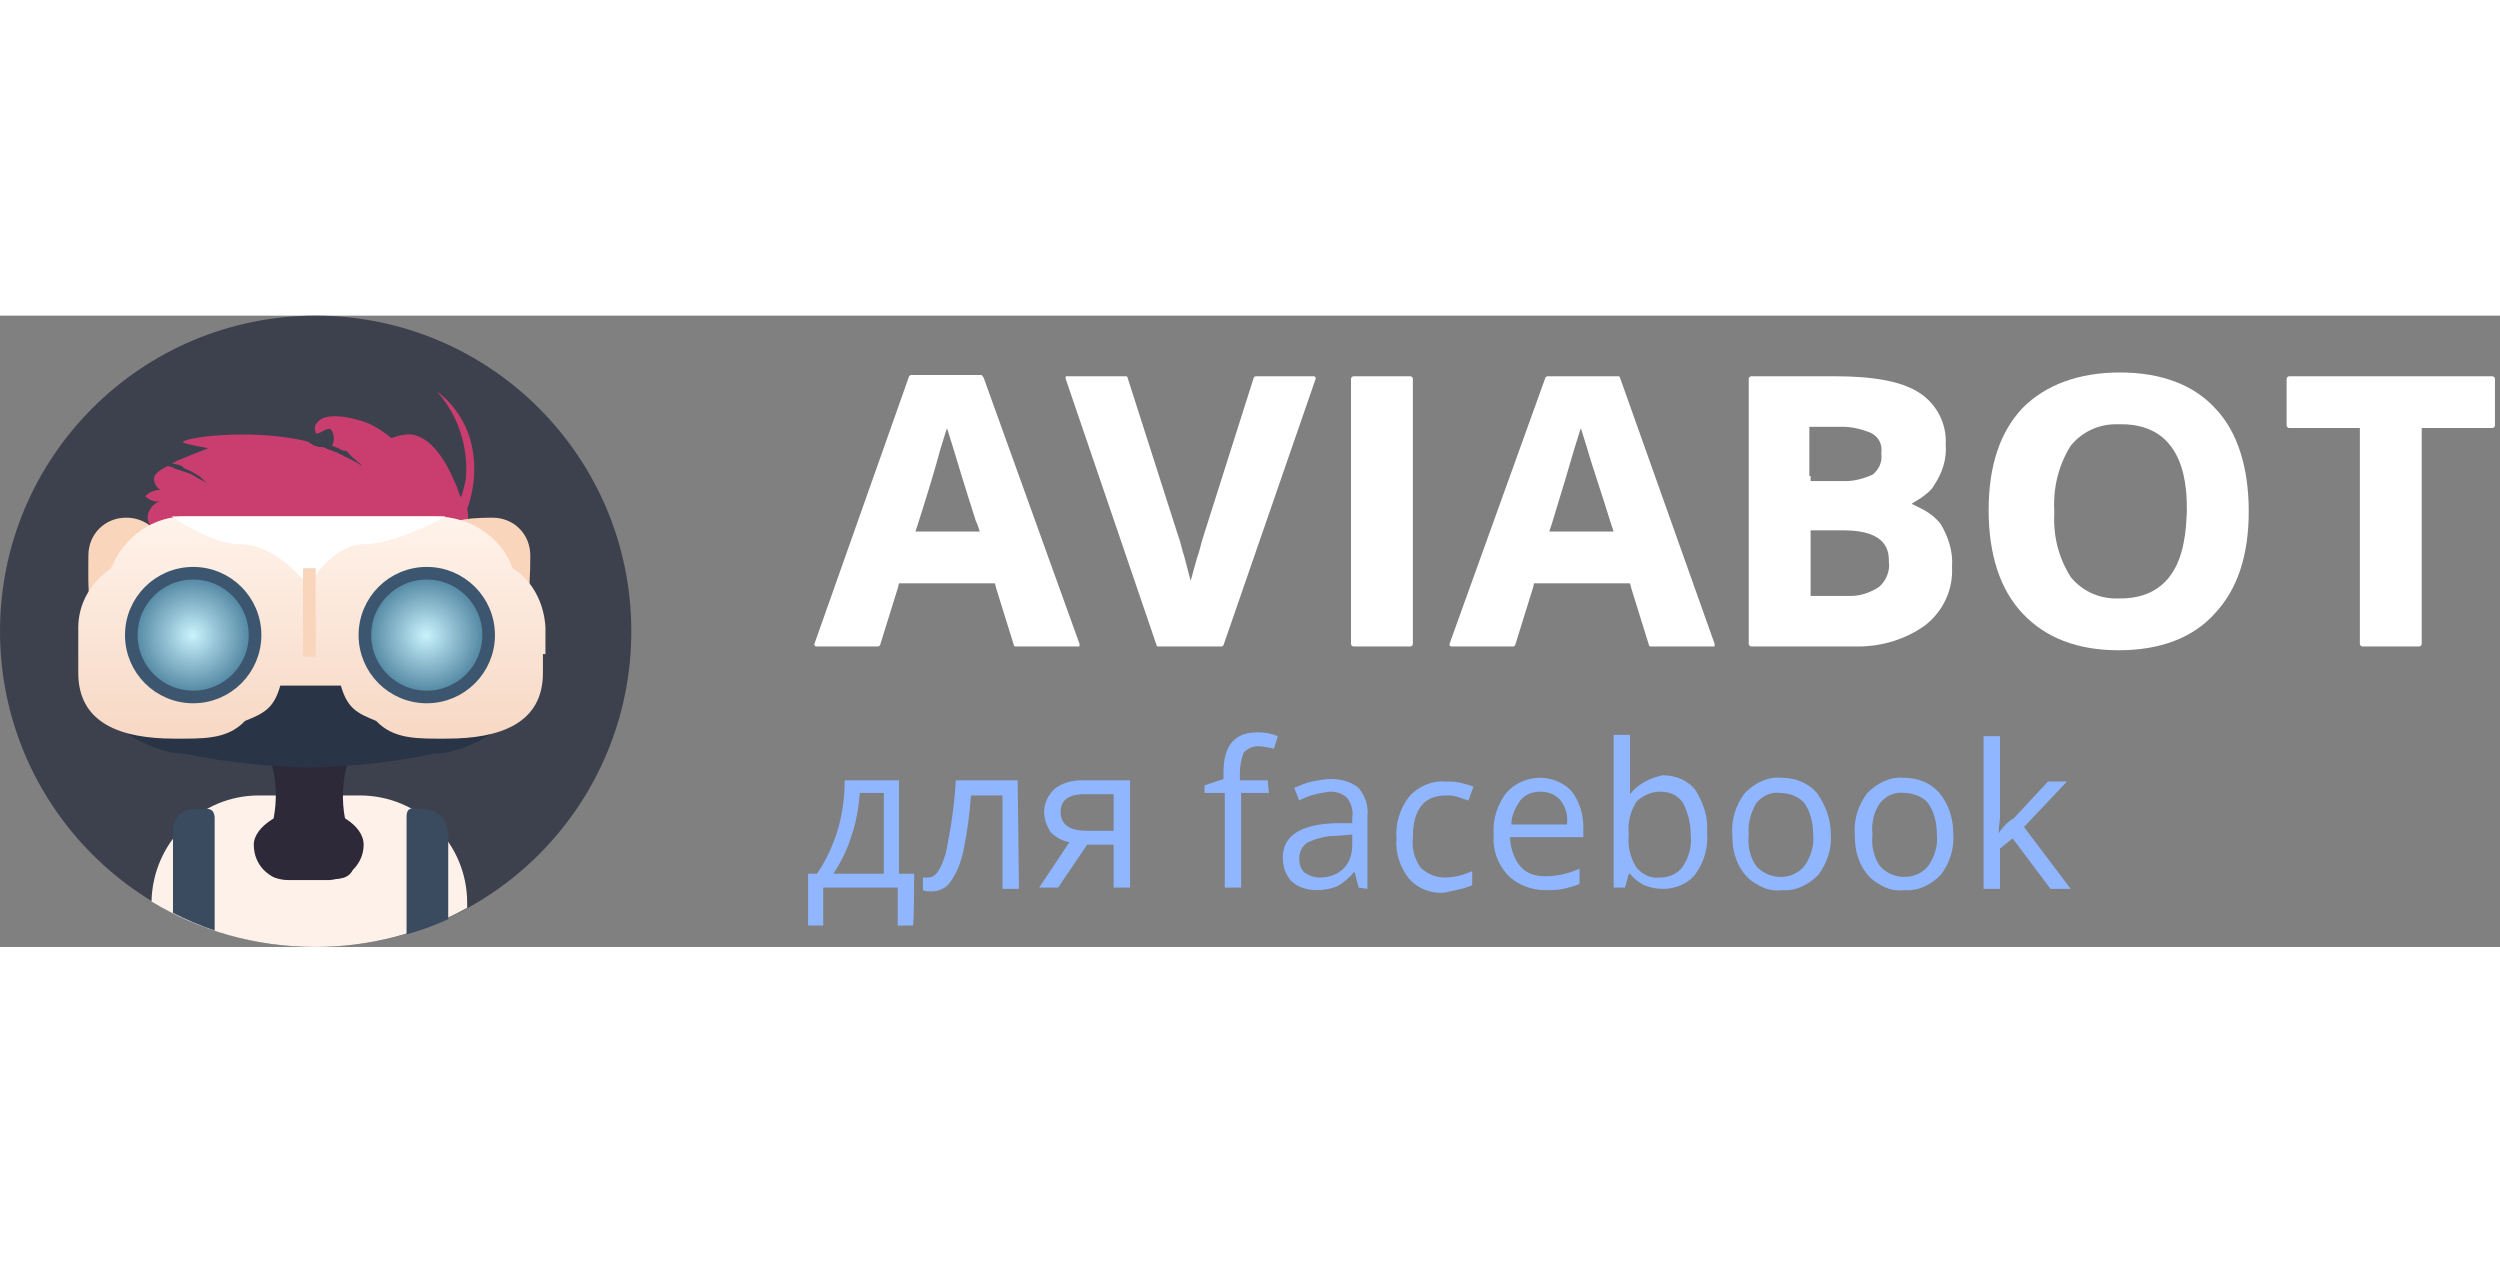
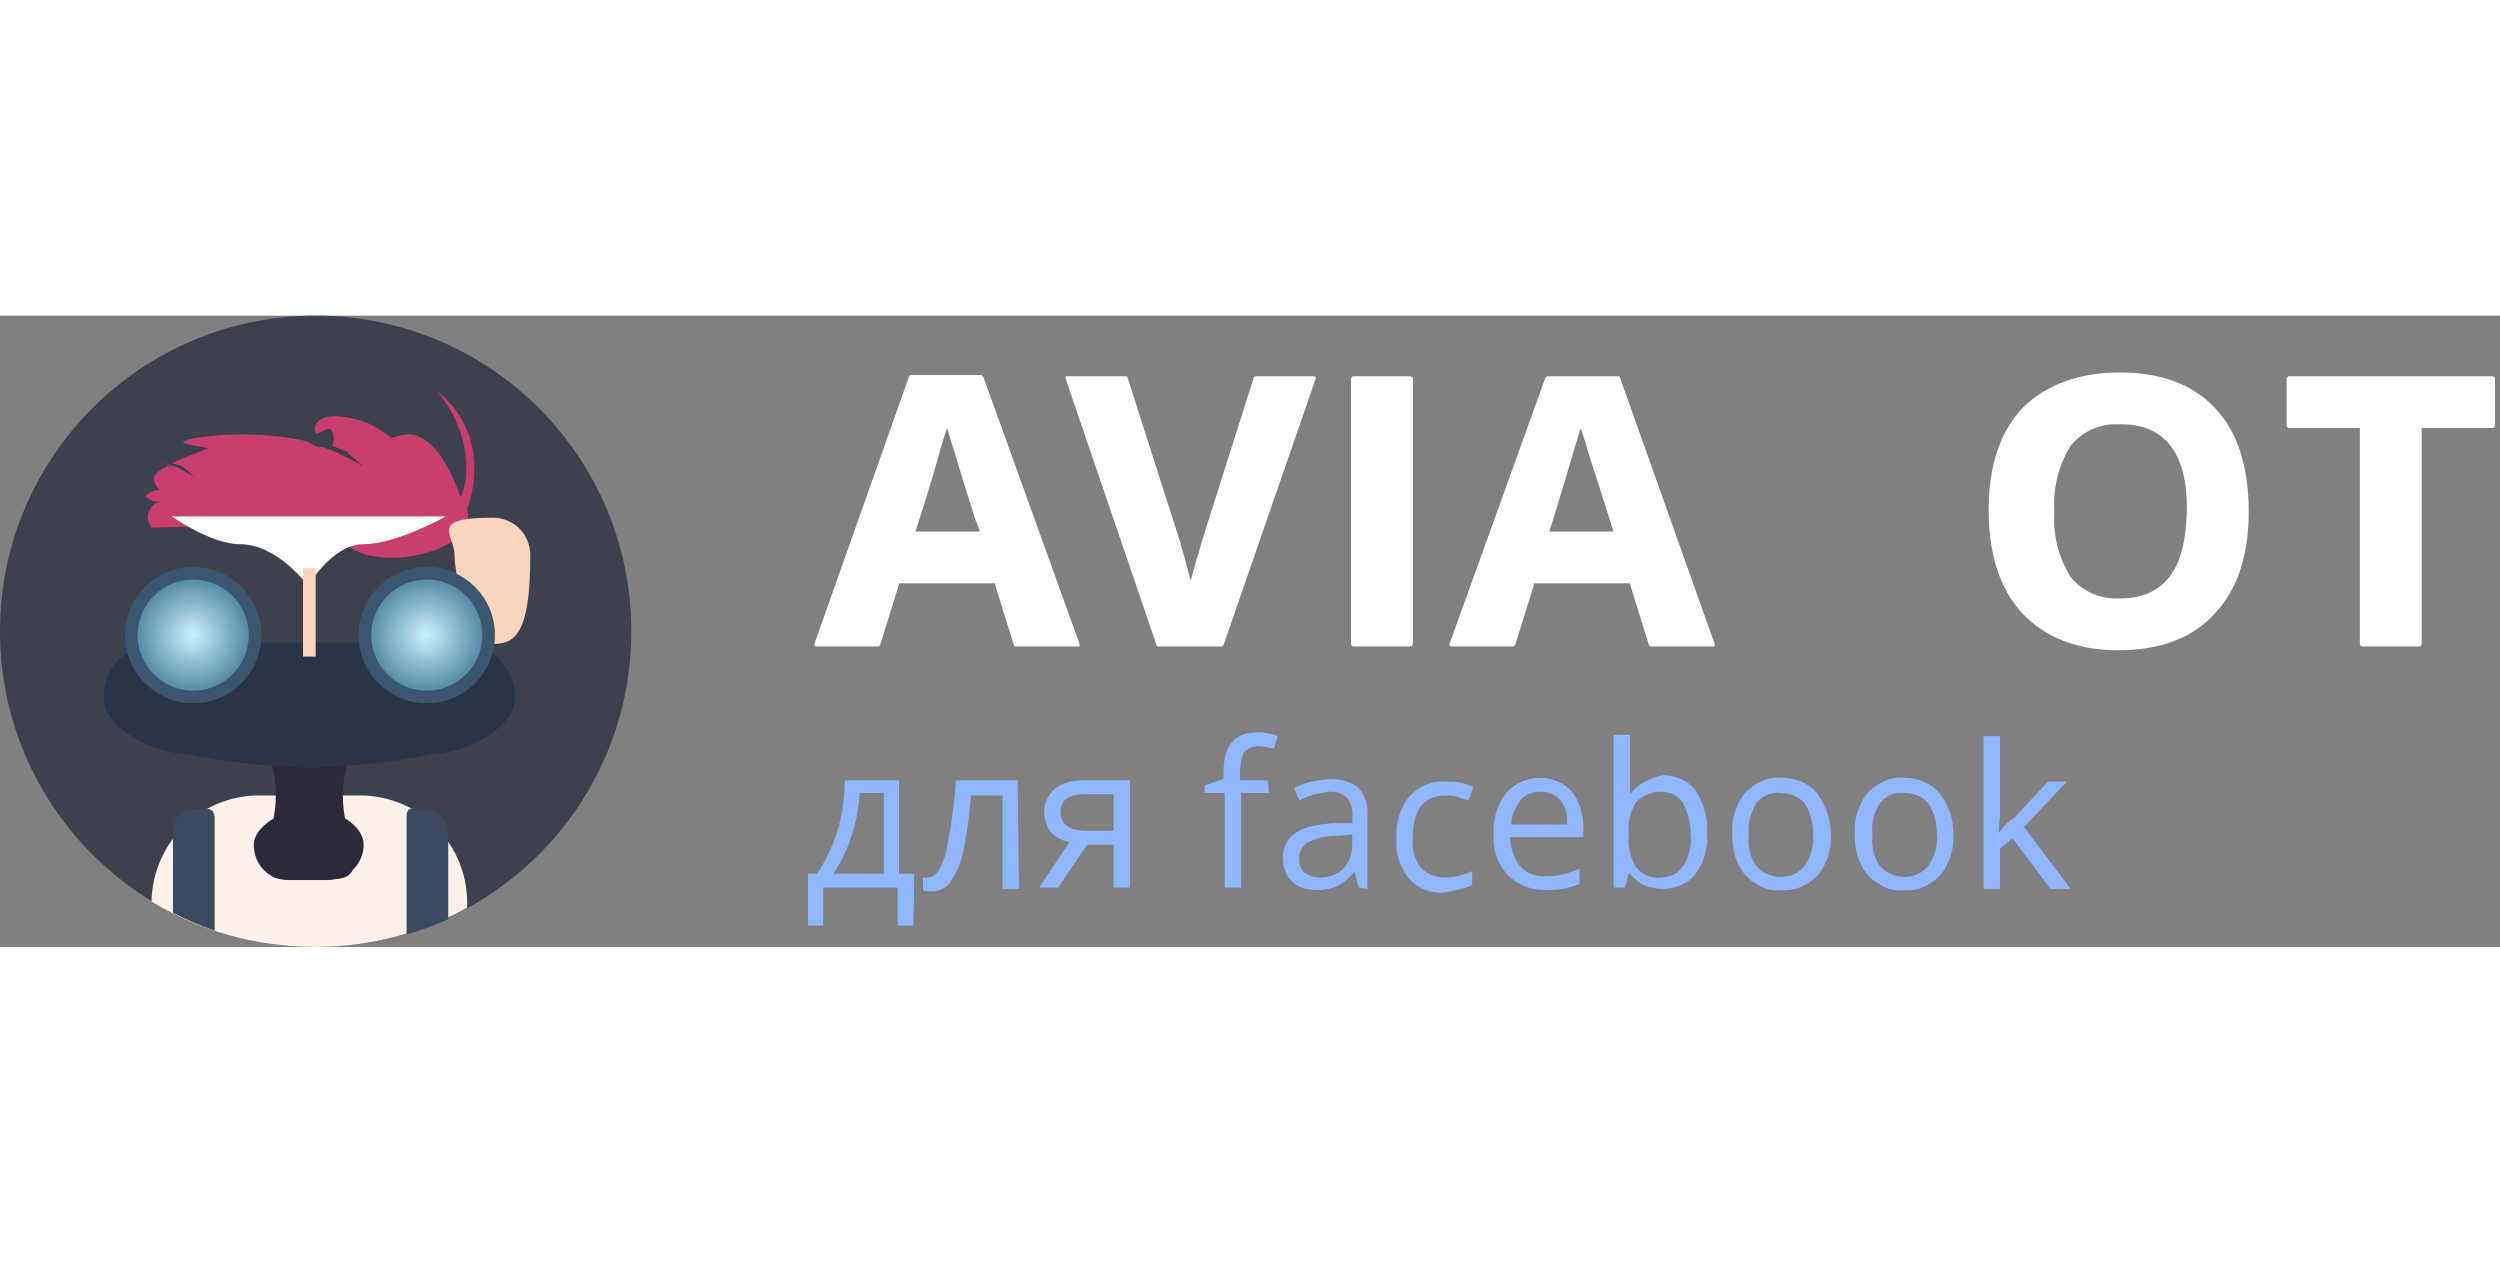
<svg xmlns="http://www.w3.org/2000/svg" version="1.1" width="99" x="0px" y="0px" viewBox="0 0 198 50" style="enable-background:new 0 0 198 50;" xml:space="preserve">
  <rect x="0" y="0" width="198" height="50" fill="#808080" stroke="none" />
  <style type="text/css">
	.st0{fill:#90B6FF;}
	.st1{fill:#FFFFFF;}
	.st2{fill:#3D414E;}
	.st3{fill:#FDF1EA;}
	.st4{fill:#2D2939;}
	.st5{fill:#3A4A5F;}
	.st6{fill:#293446;}
	.st7{fill:#C93E6F;}
	.st8{fill:#F9D5BC;}
	.st9{fill:url(#Эллипс_3_копия_1_);}
	.st10{fill:url(#Эллипс_2_1_);stroke:#3C566F;}
	.st11{fill:url(#Эллипс_2_копия_1_);stroke:#3C566F;}
</style>
  <path id="для_facebook" class="st0" d="M72.4,44.2h-1.2v-7.4h-4.3c0,1.4-0.2,2.8-0.6,4.1c-0.4,1.2-0.9,2.3-1.6,3.3H64v4.1h1.2v-3  h5.9v3h1.2C72.4,48.3,72.4,44.2,72.4,44.2z M66,44.2c0.6-0.9,1.1-1.9,1.4-2.9c0.4-1.1,0.6-2.3,0.7-3.5H70v6.4L66,44.2L66,44.2z   M80.6,36.8h-4.9c-0.1,1.9-0.4,3.9-0.8,5.8c-0.4,1.3-0.8,1.9-1.4,1.9c-0.1,0-0.3,0-0.4,0v1c0.2,0.1,0.4,0.1,0.7,0.1  c0.6,0,1.2-0.3,1.5-0.8c0.5-0.7,0.8-1.5,1-2.4c0.3-1.5,0.5-2.9,0.6-4.4h2.5v7.4h1.3L80.6,36.8L80.6,36.8z M86.1,41.9h2.1v3.4h1.3  v-8.5h-3.8c-0.8,0-1.6,0.2-2.2,0.7c-0.5,0.5-0.8,1.1-0.8,1.8c0,0.6,0.2,1.1,0.5,1.6c0.4,0.4,0.9,0.7,1.5,0.8l-2.4,3.6h1.5L86.1,41.9  z M85.9,37.9h2.3v2.9h-2.1c-1.4,0-2.1-0.5-2.1-1.5C84,38.4,84.6,37.9,85.9,37.9L85.9,37.9L85.9,37.9z M100.4,36.8h-2.2v-0.6  c0-0.5,0.1-1.1,0.3-1.6c0.3-0.3,0.7-0.5,1.1-0.5c0.4,0,0.9,0.1,1.3,0.2l0.3-1c-0.5-0.2-1-0.3-1.6-0.3c-1.8,0-2.7,1-2.7,3.2v0.5  l-1.5,0.5v0.6H97v7.5h1.3v-7.5h2.2L100.4,36.8L100.4,36.8z M108.3,45.4v-5.8c0.1-0.8-0.2-1.6-0.7-2.2c-0.6-0.5-1.4-0.7-2.2-0.7  c-0.5,0-1,0.1-1.5,0.2c-0.5,0.1-0.9,0.3-1.4,0.5l0.4,1c0.7-0.4,1.6-0.6,2.4-0.7c0.5,0,1,0.1,1.4,0.5c0.3,0.4,0.5,1,0.4,1.5v0.5  l-1.4,0c-2.7,0.1-4.1,1-4.1,2.7c0,0.7,0.2,1.4,0.7,1.9c0.5,0.5,1.3,0.7,2,0.7c0.5,0,1.1-0.1,1.6-0.3c0.5-0.3,0.9-0.6,1.3-1.1h0.1  l0.3,1.2L108.3,45.4L108.3,45.4z M103.3,44.1c-0.3-0.3-0.4-0.7-0.4-1.1c0-0.5,0.2-1,0.7-1.3c0.7-0.3,1.4-0.5,2.2-0.5l1.3-0.1v0.8  c0,0.7-0.2,1.4-0.7,1.9c-0.5,0.5-1.2,0.7-1.9,0.7C104,44.5,103.6,44.3,103.3,44.1z M116.6,45.1v-1.1c-0.7,0.3-1.4,0.5-2.2,0.5  c-0.7,0-1.4-0.3-1.9-0.8c-0.5-0.7-0.7-1.6-0.6-2.4c0-2.2,0.9-3.3,2.6-3.3c0.3,0,0.6,0,0.9,0.1c0.3,0.1,0.6,0.2,0.9,0.3l0.4-1.1  c-0.3-0.1-0.6-0.2-1-0.3c-0.4-0.1-0.8-0.1-1.2-0.1c-1.1-0.1-2.2,0.4-2.9,1.2c-0.7,0.9-1.1,2.1-1,3.3c-0.1,1.2,0.3,2.3,1,3.2  c0.7,0.8,1.8,1.2,2.8,1.1C115.2,45.5,116,45.4,116.6,45.1C116.6,45.1,116.6,45.1,116.6,45.1z M123.8,45.4c0.4-0.1,0.9-0.2,1.3-0.4  v-1.2c-0.9,0.4-1.8,0.6-2.7,0.6c-0.8,0-1.5-0.2-2-0.8c-0.5-0.6-0.8-1.5-0.8-2.3h5.8v-0.8c0-1-0.3-2-0.9-2.8  c-0.6-0.7-1.6-1.1-2.5-1.1c-1,0-2,0.4-2.7,1.2c-0.7,0.9-1.1,2.1-1,3.3c-0.1,1.2,0.3,2.3,1.1,3.2c0.8,0.8,1.9,1.2,3,1.2  C122.9,45.5,123.3,45.5,123.8,45.4L123.8,45.4z M123.6,38.4c0.4,0.5,0.6,1.2,0.5,1.9h-4.4c0-0.7,0.3-1.3,0.7-1.9  c0.4-0.5,1-0.7,1.6-0.7C122.6,37.7,123.2,37.9,123.6,38.4L123.6,38.4z M129.1,37.9L129.1,37.9c0-0.5,0-1.1,0-1.8v-2.9h-1.3v12.1h0.9  l0.3-1.1h0.1c0.3,0.4,0.7,0.7,1.1,0.9c0.5,0.2,1,0.3,1.5,0.3c1,0,2-0.4,2.6-1.2c0.7-1,1-2.1,0.9-3.3c0.1-1.2-0.3-2.3-0.9-3.3  c-0.6-0.8-1.6-1.2-2.6-1.2C130.7,36.6,129.7,37.1,129.1,37.9L129.1,37.9L129.1,37.9z M133.3,38.6c0.4,0.8,0.6,1.6,0.6,2.5  c0.1,0.9-0.1,1.7-0.6,2.5c-0.4,0.6-1.1,0.9-1.8,0.9c-0.7,0.1-1.4-0.2-1.9-0.8c-0.5-0.8-0.7-1.7-0.6-2.6c-0.1-0.9,0.1-1.8,0.6-2.6  c0.5-0.5,1.2-0.8,1.9-0.8C132.3,37.7,132.9,38,133.3,38.6L133.3,38.6z M143.9,37.8c-0.7-0.8-1.7-1.2-2.8-1.2  c-1.1-0.1-2.1,0.4-2.9,1.2c-0.7,0.9-1.1,2.1-1,3.3c0,0.8,0.1,1.6,0.5,2.4c0.3,0.6,0.8,1.2,1.4,1.5c0.6,0.4,1.3,0.6,2,0.5  c1.1,0.1,2.1-0.4,2.9-1.2c0.7-0.9,1.1-2.1,1-3.3C145,39.9,144.6,38.8,143.9,37.8L143.9,37.8z M139.1,38.6c0.5-0.6,1.2-0.9,1.9-0.8  c0.7,0,1.5,0.3,1.9,0.8c0.5,0.7,0.7,1.6,0.7,2.5c0.1,0.9-0.2,1.8-0.7,2.5c-0.9,1.1-2.6,1.1-3.6,0.2c-0.1-0.1-0.1-0.1-0.2-0.2  c-0.5-0.7-0.7-1.6-0.6-2.5C138.4,40.2,138.7,39.3,139.1,38.6L139.1,38.6z M153.6,37.8c-0.7-0.8-1.7-1.2-2.8-1.2  c-1.1-0.1-2.1,0.4-2.9,1.2c-0.7,0.9-1.1,2.1-1,3.3c0,0.8,0.1,1.6,0.5,2.4c0.3,0.6,0.8,1.2,1.4,1.5c0.6,0.4,1.3,0.6,2,0.5  c1.1,0.1,2.1-0.4,2.9-1.2c0.7-0.9,1.1-2.1,1-3.3C154.7,39.9,154.4,38.8,153.6,37.8L153.6,37.8z M148.9,38.6c0.5-0.6,1.2-0.9,1.9-0.8  c0.7,0,1.5,0.3,1.9,0.8c0.5,0.7,0.7,1.6,0.7,2.5c0.1,0.9-0.2,1.8-0.7,2.5c-0.9,1.1-2.6,1.1-3.6,0.2c-0.1-0.1-0.1-0.1-0.2-0.2  c-0.5-0.7-0.7-1.6-0.6-2.5C148.2,40.2,148.4,39.3,148.9,38.6L148.9,38.6z M158.3,41c0-0.6,0.1-1,0.1-1.3v-6.4h-1.3v12.1h1.3v-3.2  l1-0.8l3,4h1.6l-3.7-4.9l3.4-3.6h-1.5l-2.7,2.9C159,40.1,158.6,40.5,158.3,41L158.3,41L158.3,41z" />
  <g>
    <path class="st1" d="M167.9,4.5c-3.3,0-5.9,1-7.7,2.8c-1.8,1.9-2.7,4.6-2.7,8.1c0,3.5,0.9,6.3,2.7,8.2c1.8,1.9,4.3,2.9,7.6,2.9   c3.3,0,5.9-1,7.6-2.9c1.8-1.9,2.7-4.6,2.7-8.1c0-3.5-0.9-6.3-2.6-8.1C173.8,5.5,171.2,4.5,167.9,4.5z M167.9,22.4   c-0.1,0-0.2,0-0.3,0c-1.4,0-2.7-0.6-3.6-1.7l0,0l0,0c-1-1.6-1.4-3.3-1.3-5.2c-0.1-1.8,0.3-3.6,1.3-5.2l0,0l0,0   c0.9-1.1,2.2-1.7,3.6-1.7c0.1,0,0.2,0,0.4,0c0,0,0,0,0,0c5.2,0,5.2,5.2,5.2,6.9C173.1,17.2,173.1,22.4,167.9,22.4z" />
-     <path class="st1" d="M152,6.1c-1.4-0.9-3.6-1.3-6.7-1.3h-6.6c-0.1,0-0.2,0.1-0.2,0.2v21c0,0.1,0.1,0.2,0.2,0.2h8c0.2,0,0.3,0,0.5,0   c1.9,0,3.8-0.6,5.3-1.7c1.4-1.1,2.2-2.8,2.1-4.6c0.1-1.2-0.3-2.4-0.9-3.4c-0.4-0.5-0.9-0.9-1.5-1.2l-0.8-0.4l0.8-0.5   c0.4-0.3,0.8-0.6,1-1c0.6-0.9,1-2,0.9-3.2l0,0l0,0C154.2,8.6,153.4,7,152,6.1z M143.3,12.7V9.3V8.8h0.5h1.7c0.1,0,0.3,0,0.4,0   c0.8,0,1.6,0.2,2.3,0.5l0,0l0,0c0.6,0.3,0.9,0.9,0.8,1.6c0.1,0.7-0.2,1.3-0.7,1.7l0,0l0,0c-0.7,0.3-1.4,0.5-2.1,0.5   c-0.1,0-0.3,0-0.4,0l-1.9,0h-0.5V12.7z M148.8,21.5L148.8,21.5L148.8,21.5c-0.8,0.5-1.5,0.7-2.3,0.7c-0.1,0-0.2,0-0.4,0l-2.2,0   h-0.5v-0.5v-4.2V17h0.5h2.1c3.6,0,3.6,1.8,3.6,2.5C149.7,20.2,149.4,21,148.8,21.5z" />
    <path class="st1" d="M121.5,21.2h0.4h6.8h0.4l0.1,0.4l1.4,4.5c0,0.1,0.1,0.1,0.2,0.1h4.9c0.1,0,0.1,0,0.1-0.1c0,0,0-0.1,0-0.1   l-7.5-21.1c0-0.1-0.1-0.1-0.2-0.1h0h-5.5c-0.1,0-0.1,0-0.2,0.1L114.8,26c0,0,0,0.1,0,0.1c0,0,0.1,0.1,0.1,0.1h4.9   c0.1,0,0.1,0,0.2-0.1l1.4-4.5L121.5,21.2z M122.9,16.5c0.8-2.6,1.4-4.6,1.8-6l0.5-1.6l0.5,1.6c0.3,1.1,1,3.1,1.9,6l0.2,0.6h-0.7   h-3.7h-0.7L122.9,16.5z" />
    <path class="st1" d="M186.9,26c0,0.1,0.1,0.2,0.2,0.2h4.5c0.1,0,0.2-0.1,0.2-0.2V9.4V8.9h0.5h5.1c0.1,0,0.2-0.1,0.2-0.2V5   c0-0.1-0.1-0.2-0.2-0.2h-0.5v0h-15.6c-0.1,0-0.2,0.1-0.2,0.2v3.7c0,0.1,0.1,0.2,0.2,0.2h5.1h0.5v0.5V26z" />
    <path class="st1" d="M104.2,4.9c0,0-0.1-0.1-0.1-0.1h-0.5v0h-4.1c-0.1,0-0.1,0-0.2,0.1l-4,12.6c-0.2,0.6-0.3,1.2-0.5,1.7L94.3,21   l-0.5-1.9c-0.2-0.6-0.3-1.2-0.5-1.7l-4-12.5c0-0.1-0.1-0.1-0.2-0.1h-4.6c-0.1,0-0.1,0-0.1,0.1c0,0,0,0.1,0,0.1l7.2,21.1   c0,0.1,0.1,0.1,0.2,0.1h4.9c0.1,0,0.1,0,0.2-0.1L104.2,5C104.2,5,104.2,4.9,104.2,4.9z" />
    <path class="st1" d="M111.2,4.8L111.2,4.8l-4,0c-0.1,0-0.2,0.1-0.2,0.2V26c0,0.1,0.1,0.2,0.2,0.2h4.5c0.1,0,0.2-0.1,0.2-0.2V5   c0-0.1-0.1-0.2-0.2-0.2L111.2,4.8z" />
    <path class="st1" d="M77.7,4.7h-5.5c-0.1,0-0.1,0-0.2,0.1L64.5,26c0,0,0,0.1,0,0.1c0,0,0.1,0.1,0.1,0.1h4.9c0.1,0,0.1,0,0.2-0.1   l1.4-4.5l0.1-0.4h0.4h6.8h0.4l0.1,0.4l1.4,4.5c0,0.1,0.1,0.1,0.2,0.1h4.9c0.1,0,0.1,0,0.1-0.1c0,0,0-0.1,0-0.1L77.9,4.9   C77.8,4.8,77.8,4.7,77.7,4.7l0-0.2c0,0,0,0,0,0L77.7,4.7z M76.9,17.1h-3.7h-0.7l0.2-0.6c0.8-2.5,1.4-4.5,1.8-6L75,8.9l0.5,1.6   c0.3,1,0.9,3,1.8,5.8l0.1,0.2l0.2,0.6H76.9z" />
  </g>
  <circle id="Эллипс_1_копия" class="st2" cx="25" cy="25" r="25" />
  <path class="st3" d="M28.5,38h-8c-4.6,0-8.4,3.7-8.5,8.4c3.8,2.3,8.2,3.6,13,3.6c4.3,0,8.4-1.1,12-3.1v-0.4C37,41.8,33.2,38,28.5,38  z" />
  <path id="Фигура_4_копия" class="st4" d="M27.6,40.9c1.6,4.5-1.2,3.7-2.5,3.6c-0.3,0-0.5,0-0.6,0s-0.4,0-0.6,0  c-1.3,0.1-4,0.9-2.5-3.6c0.9-2.9,0.4-5.9-1.2-8.4h8.7C27.2,35,26.7,38.1,27.6,40.9z" />
  <path id="Прямоугольник_скругл._углы_2" class="st4" d="M24,39.1H25c1.5,0,3.8,1.2,3.8,2.8  c0,1.5-1.2,2.7-2.7,2.8h-3.3c-1.5,0-2.7-1.2-2.7-2.8C20.1,40.4,22.5,39.1,24,39.1z" />
  <g>
    <path class="st5" d="M15.3,39.1C15.2,39.1,15.2,39.1,15.3,39.1c-0.9,0-1.6,0.7-1.6,1.7v6.5c1,0.5,2.1,1,3.3,1.4v-9   C16.9,38.8,16.2,39.1,15.3,39.1z" />
    <path class="st5" d="M35.4,40.8c0-0.9-0.7-1.6-1.6-1.7c-0.9,0-1.6-0.4-1.6,0.6V49c1.1-0.3,2.2-0.7,3.3-1.2V40.8   C35.4,40.8,35.4,40.8,35.4,40.8z" />
  </g>
  <path id="Прямоугольник_скругл._углы_1" class="st6" d="M12.5,25.9h23.9c2.4,0,4.4,2,4.4,4.4c0,0,0,0,0,0  c0,2.4-4.1,4.4-6.5,4.4c-3.2,0.7-6.5,1-9.8,1.1c-3.3-0.1-6.6-0.4-9.8-1.1c-2.4,0-6.5-2-6.5-4.4C8.2,27.9,10.1,25.9,12.5,25.9z" />
-   <path id="Фигура_2" class="st7" d="M37,9.1c-0.5-1.2-1.3-2.3-2.4-3.1c1.7,1.9,2.5,4.4,2.3,6.9c-0.1,0.5-0.2,1-0.4,1.5  c-0.1-0.2-0.2-0.5-0.3-0.8c-0.5-1.2-1.7-4-3.7-4.2c-0.5,0-1,0.1-1.5,0.3c-0.6-0.5-1.2-0.9-1.9-1.2c-1.3-0.5-3.4-0.9-4,0  c-0.2,0.2-0.2,0.5-0.1,0.8c0.2,0.2,0.9-0.5,1.2-0.3c0.3,0.4,0.3,0.9,0.1,1.3h0c0.2,0.1,0.3,0.1,0.5,0.2s0.3,0.2,0.5,0.2  s0.3,0.2,0.4,0.3s0.2,0.2,0.3,0.3c0.2,0.1,0.3,0.3,0.5,0.4c0.1,0.1,0.2,0.2,0.2,0.2l-0.2-0.1c-0.1-0.1-0.3-0.2-0.5-0.3l-0.4-0.2  c-0.1-0.1-0.3-0.1-0.4-0.2s-0.3-0.1-0.4-0.2s-0.3-0.1-0.5-0.2s-0.3-0.1-0.5-0.2s-0.3-0.1-0.5-0.1l-0.4-0.1L24.4,10l-0.3-0.1  c-4.6-1-9.6-0.2-9.6,0.1c0,0.1,0.4,0.2,2,0.5c-1,0.4-1.8,0.7-2.5,1c-0.1,0.1-0.2,0.1-0.4,0.2c0.2,0,0.3,0.1,0.5,0.1  c0.1,0,0.2,0.1,0.3,0.1l0.1,0.1l0.1,0.1c0.3,0.1,0.7,0.3,1,0.5c0.2,0.1,0.4,0.3,0.6,0.5c0.1,0.1,0.2,0.2,0.2,0.2l-0.3-0.2  c-0.2-0.1-0.4-0.2-0.7-0.4c-0.3-0.2-0.7-0.3-1-0.4c-0.2-0.1-0.4-0.1-0.6-0.2S13.8,12,13.6,12l-0.3-0.1c-0.8,0.4-1.1,0.7-1.1,1  c0,0.4,0.2,0.7,0.5,0.9c-0.5,0-0.9,0.2-1.2,0.5c0.3,0.3,0.8,0.5,1.2,0.4c-0.4,0.1-0.7,0.4-0.9,0.8c-0.2,0.4-0.1,0.9,0.2,1.3  l14.4-0.5c0.1,0.5,0.4,1,0.7,1.5c2.1,2.5,9,1.3,9.9-1.3c0.1-0.4,0.1-0.8,0-1.2C37.7,13.4,37.8,11.1,37,9.1z" />
+   <path id="Фигура_2" class="st7" d="M37,9.1c-0.5-1.2-1.3-2.3-2.4-3.1c1.7,1.9,2.5,4.4,2.3,6.9c-0.1,0.5-0.2,1-0.4,1.5  c-0.1-0.2-0.2-0.5-0.3-0.8c-0.5-1.2-1.7-4-3.7-4.2c-0.5,0-1,0.1-1.5,0.3c-0.6-0.5-1.2-0.9-1.9-1.2c-1.3-0.5-3.4-0.9-4,0  c-0.2,0.2-0.2,0.5-0.1,0.8c0.2,0.2,0.9-0.5,1.2-0.3c0.3,0.4,0.3,0.9,0.1,1.3h0c0.2,0.1,0.3,0.1,0.5,0.2s0.3,0.2,0.5,0.2  s0.3,0.2,0.4,0.3s0.2,0.2,0.3,0.3c0.2,0.1,0.3,0.3,0.5,0.4c0.1,0.1,0.2,0.2,0.2,0.2l-0.2-0.1c-0.1-0.1-0.3-0.2-0.5-0.3l-0.4-0.2  c-0.1-0.1-0.3-0.1-0.4-0.2s-0.3-0.1-0.4-0.2s-0.3-0.1-0.5-0.2s-0.3-0.1-0.5-0.2s-0.3-0.1-0.5-0.1l-0.4-0.1L24.4,10l-0.3-0.1  c-4.6-1-9.6-0.2-9.6,0.1c0,0.1,0.4,0.2,2,0.5c-1,0.4-1.8,0.7-2.5,1c-0.1,0.1-0.2,0.1-0.4,0.2c0.2,0,0.3,0.1,0.5,0.1  c0.1,0,0.2,0.1,0.3,0.1l0.1,0.1l0.1,0.1c0.2,0.1,0.4,0.3,0.6,0.5c0.1,0.1,0.2,0.2,0.2,0.2l-0.3-0.2  c-0.2-0.1-0.4-0.2-0.7-0.4c-0.3-0.2-0.7-0.3-1-0.4c-0.2-0.1-0.4-0.1-0.6-0.2S13.8,12,13.6,12l-0.3-0.1c-0.8,0.4-1.1,0.7-1.1,1  c0,0.4,0.2,0.7,0.5,0.9c-0.5,0-0.9,0.2-1.2,0.5c0.3,0.3,0.8,0.5,1.2,0.4c-0.4,0.1-0.7,0.4-0.9,0.8c-0.2,0.4-0.1,0.9,0.2,1.3  l14.4-0.5c0.1,0.5,0.4,1,0.7,1.5c2.1,2.5,9,1.3,9.9-1.3c0.1-0.4,0.1-0.8,0-1.2C37.7,13.4,37.8,11.1,37,9.1z" />
  <path id="Прямоугольник_скругл._углы_5_копия" class="st8" d="M39,16c1.7,0,3,1.3,3,3c0,6.4-1.3,7-3,7  s-3-5.3-3-7S33.9,16,39,16z" />
-   <path id="Прямоугольник_скругл._углы_5" class="st8" d="M10,16c1.7,0,3,1.3,3,3c0,1.7-3.6,2.4-4.5,3.8  C6.8,25.4,7,21.1,7,19C7,17.3,8.3,16,10,16z" />
  <linearGradient id="Эллипс_3_копия_1_" gradientUnits="userSpaceOnUse" x1="24.5" y1="16.378" x2="24.5" y2="33.956" gradientTransform="matrix(1 0 0 -1 0 49.89)">
    <stop offset="0" style="stop-color:#F7D8C4" />
    <stop offset="1" style="stop-color:#FFF3EB" />
  </linearGradient>
-   <path id="Эллипс_3_копия" class="st9" d="M43,26.8v1c0,0.1,0,0.2,0,0.3c0,0.1,0,0.1,0,0.2c0,4-3.4,5.2-7.6,5.2  c-2.2,0-4.2,0.1-5.6-1.4c-1.5-0.6-2.3-1-2.8-2.8h-4.8c-0.5,1.8-1.3,2.2-2.8,2.8c-1.4,1.5-3.4,1.4-5.6,1.4c-4.2,0-7.6-1.2-7.6-5.2  c0-0.1,0-0.1,0-0.2c0-0.1,0-0.2,0-0.3v-3.1c0-1.9,1-3.6,2.6-4.7c1-2.5,3.4-4.2,6.1-4.1h19.6c2.7,0,5.2,1.6,6.1,4.1  c1.6,1,2.5,2.8,2.6,4.7V26.8z" />
  <radialGradient id="Эллипс_2_1_" cx="15.25" cy="24.577" r="4.969" gradientTransform="matrix(1 0 0 -1 0 49.89)" gradientUnits="userSpaceOnUse">
    <stop offset="0" style="stop-color:#CAF2FC" />
    <stop offset="1" style="stop-color:#487E9B" />
  </radialGradient>
  <circle id="Эллипс_2" class="st10" cx="15.3" cy="25.3" r="4.9" />
  <path id="Фигура_3" class="st1" d="M13.6,15.9c0,0,3.1,2.2,5.4,2.2c3,0,5.4,3.3,5.4,3.3s1.9-3.3,4.4-3.3  c2.6,0,6.5-2.2,6.5-2.2L13.6,15.9L13.6,15.9z" />
  <rect id="Прямоугольник_2" x="24" y="20" class="st8" width="1" height="7" />
  <radialGradient id="Эллипс_2_копия_1_" cx="33.75" cy="24.577" r="4.969" gradientTransform="matrix(1 0 0 -1 0 49.89)" gradientUnits="userSpaceOnUse">
    <stop offset="0" style="stop-color:#CAF2FC" />
    <stop offset="1" style="stop-color:#487E9B" />
  </radialGradient>
  <circle id="Эллипс_2_копия" class="st11" cx="33.8" cy="25.3" r="4.9" />
</svg>